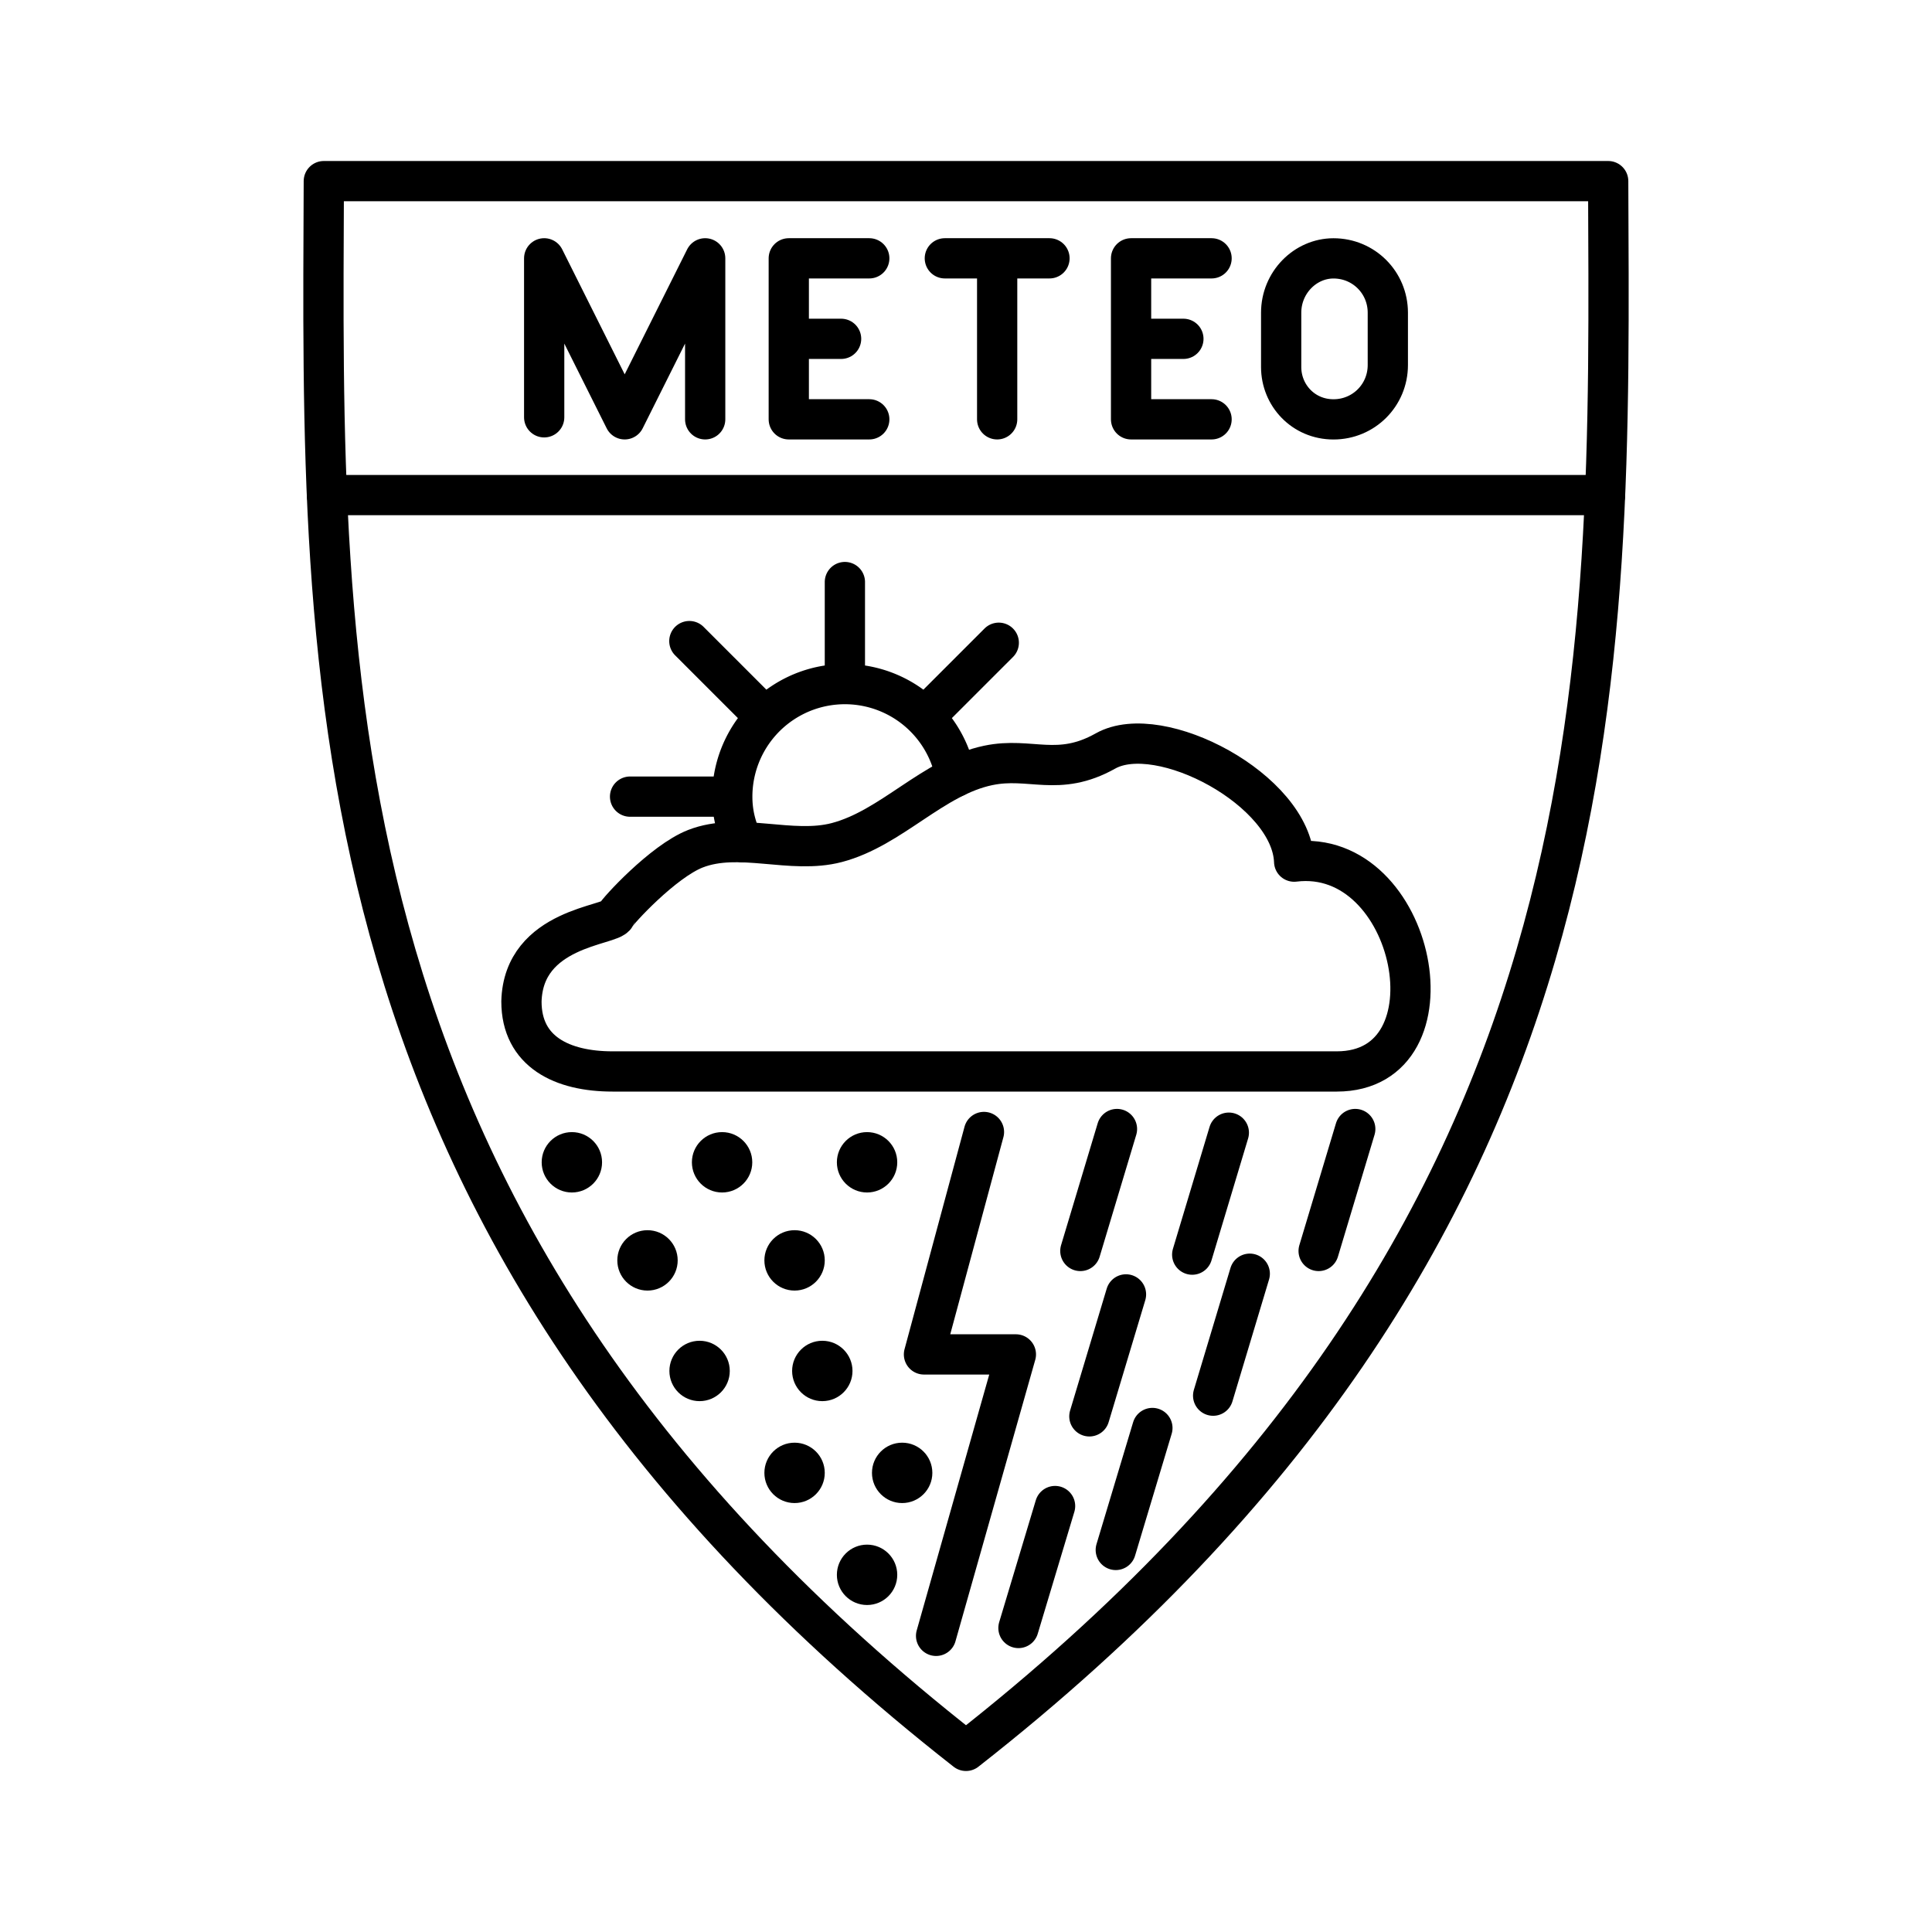
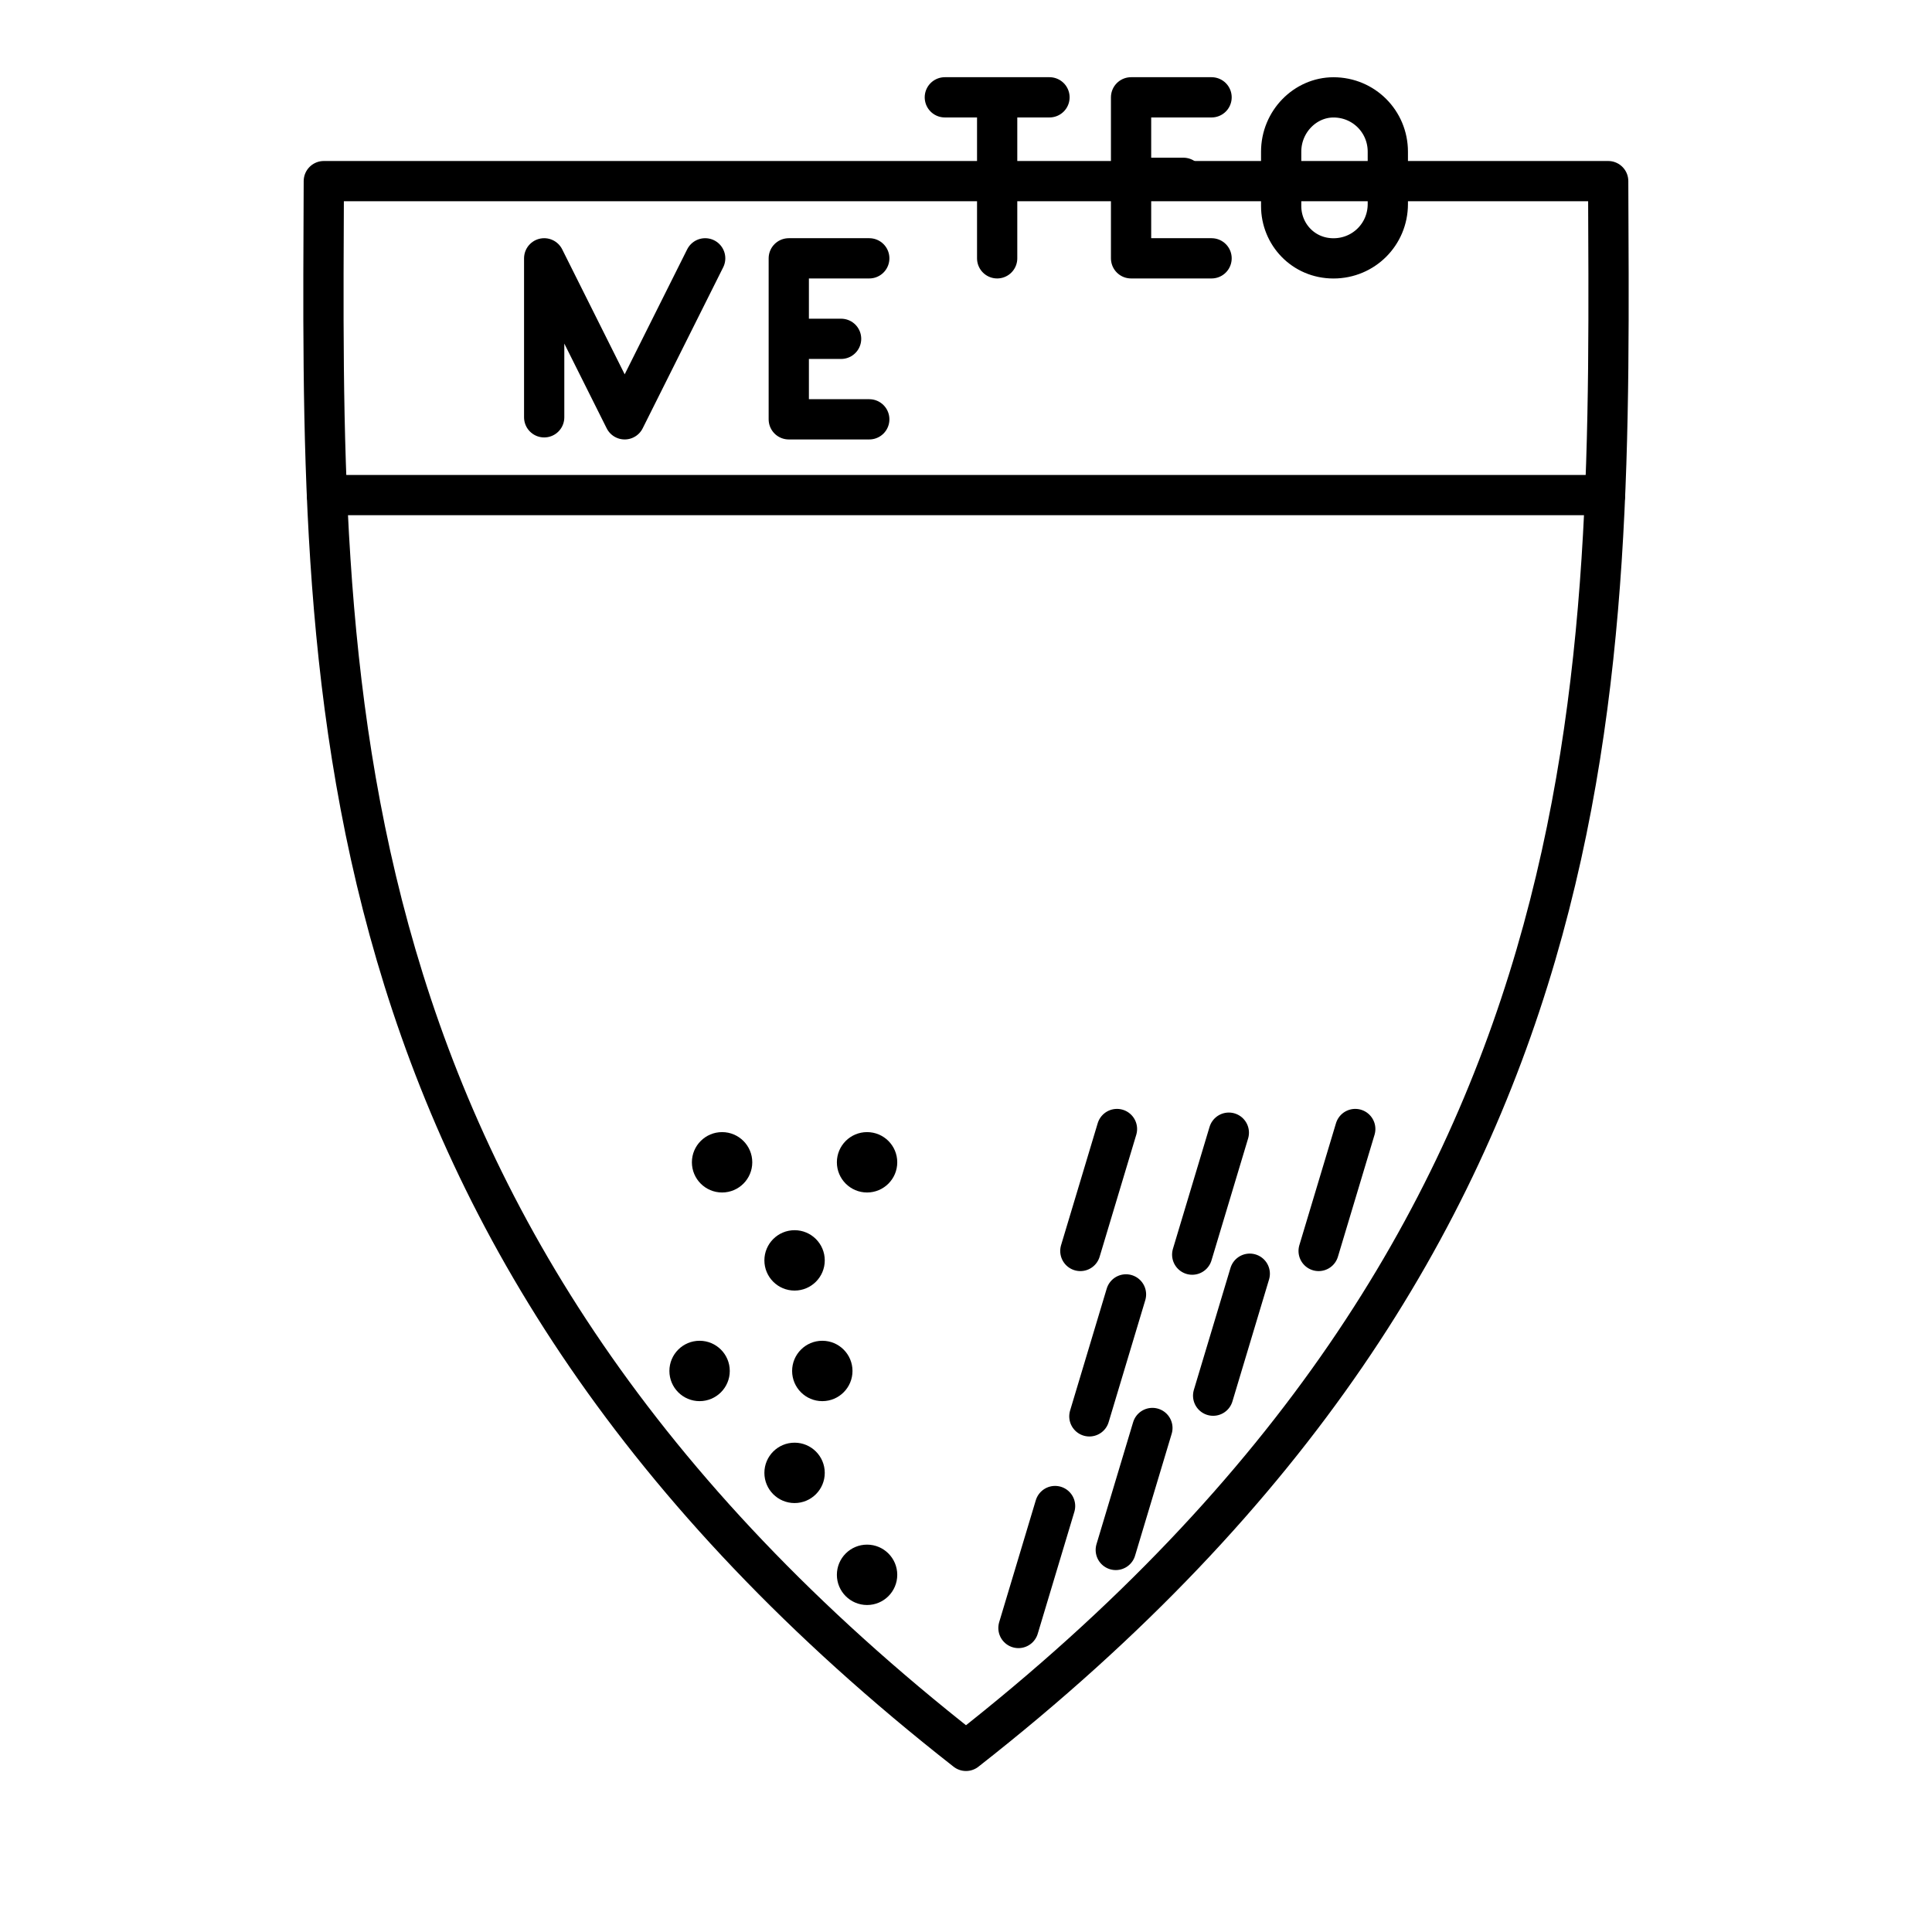
<svg xmlns="http://www.w3.org/2000/svg" width="800" height="800" viewBox="0 0 48 48">
  <path fill="none" stroke="currentColor" stroke-linecap="round" stroke-linejoin="round" d="M24 43.5C7.566 30.626 8.001 16.656 8.045 4.5h31.91c.043 12.156.48 26.126-15.955 39" />
-   <path fill="none" stroke="currentColor" stroke-linecap="round" stroke-linejoin="round" d="M24.556 19.016c1.047-.218 1.729.304 2.911-.359c1.348-.755 4.622.972 4.686 2.75c3.03-.373 4.137 5.213 1.058 5.213H15.218c-1.25 0-2.263-.488-2.263-1.738c.047-1.846 2.245-1.882 2.337-2.13c.036-.1 1.181-1.353 1.987-1.666c1.092-.425 2.378.145 3.511-.153c1.362-.358 2.387-1.63 3.765-1.917z" />
-   <path fill="none" stroke="currentColor" stroke-linecap="round" stroke-linejoin="round" d="M23.745 19.3a2.798 2.798 0 0 0-5.552.492c0 .409.09.763.262 1.133m2.536-6.464v2.37m-3.864-.903l1.678 1.678m-3.151 2.186h2.366m6.794-3.823l-1.678 1.678m1.31 10.477l-1.49 5.526h2.283l-1.982 6.992" />
  <circle cx="21.542" cy="28.877" r=".75" fill="currentColor" />
-   <circle cx="14.208" cy="28.877" r=".75" fill="currentColor" />
  <circle cx="17.94" cy="28.877" r=".75" fill="currentColor" />
-   <circle cx="16.087" cy="31.314" r=".75" fill="currentColor" />
  <circle cx="19.741" cy="31.314" r=".75" fill="currentColor" />
  <circle cx="17.381" cy="34.061" r=".75" fill="currentColor" />
  <circle cx="20.43" cy="34.061" r=".75" fill="currentColor" />
  <circle cx="19.741" cy="36.593" r=".75" fill="currentColor" />
  <path fill="none" stroke="currentColor" stroke-linecap="round" stroke-linejoin="round" d="m27.751 28.05l-.91 3.03m6.83-3.03l-.91 3.03m-2.231-2.939l-.91 3.03m1.43.474l-.91 3.03m-2.165-2.516l-.91 3.03m-.852 2.228l-.91 3.03m3.328-4.969l-.91 3.03M8.123 12.3h31.754" />
  <circle cx="21.542" cy="39.126" r=".75" fill="currentColor" />
-   <path fill="none" stroke="currentColor" stroke-linecap="round" stroke-linejoin="round" d="M13.52 10.368v-3.95l2 4l2-4v4m5.954-4h2.6m-1.3 4v-4m3.327 2h1.3m.7 2h-2v-4h2m3.029 4.001c-.75 0-1.3-.6-1.3-1.3v-1.35c0-.75.6-1.35 1.3-1.35h0c.75 0 1.35.6 1.35 1.35v1.3c0 .75-.6 1.35-1.35 1.35M19.597 8.418h1.3m.7 2h-2v-4h2" />
-   <circle cx="22.414" cy="36.593" r=".75" fill="currentColor" />
+   <path fill="none" stroke="currentColor" stroke-linecap="round" stroke-linejoin="round" d="M13.52 10.368v-3.95l2 4l2-4m5.954-4h2.6m-1.3 4v-4m3.327 2h1.3m.7 2h-2v-4h2m3.029 4.001c-.75 0-1.3-.6-1.3-1.3v-1.35c0-.75.6-1.35 1.3-1.35h0c.75 0 1.35.6 1.35 1.35v1.3c0 .75-.6 1.35-1.35 1.35M19.597 8.418h1.3m.7 2h-2v-4h2" />
</svg>